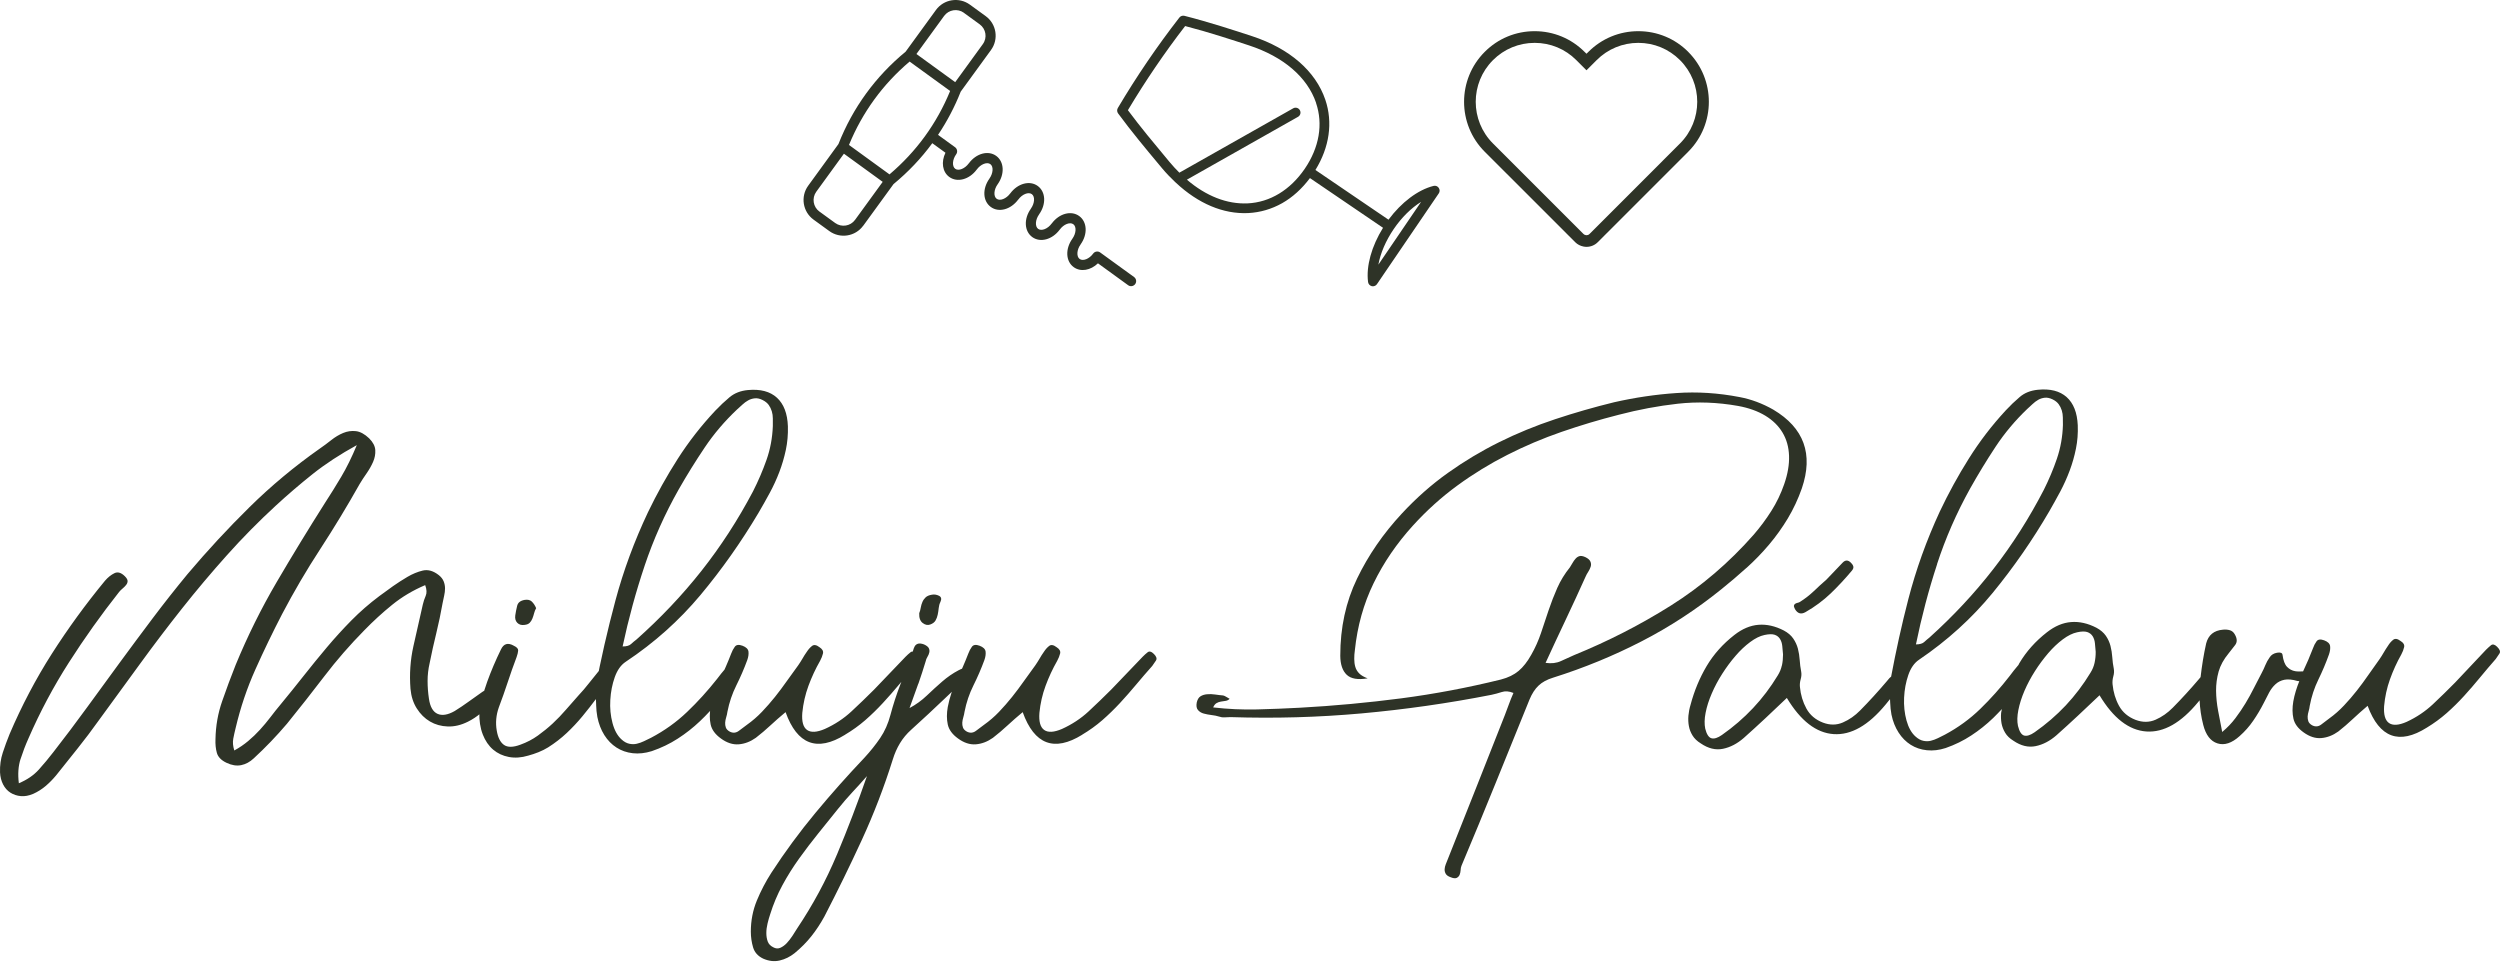
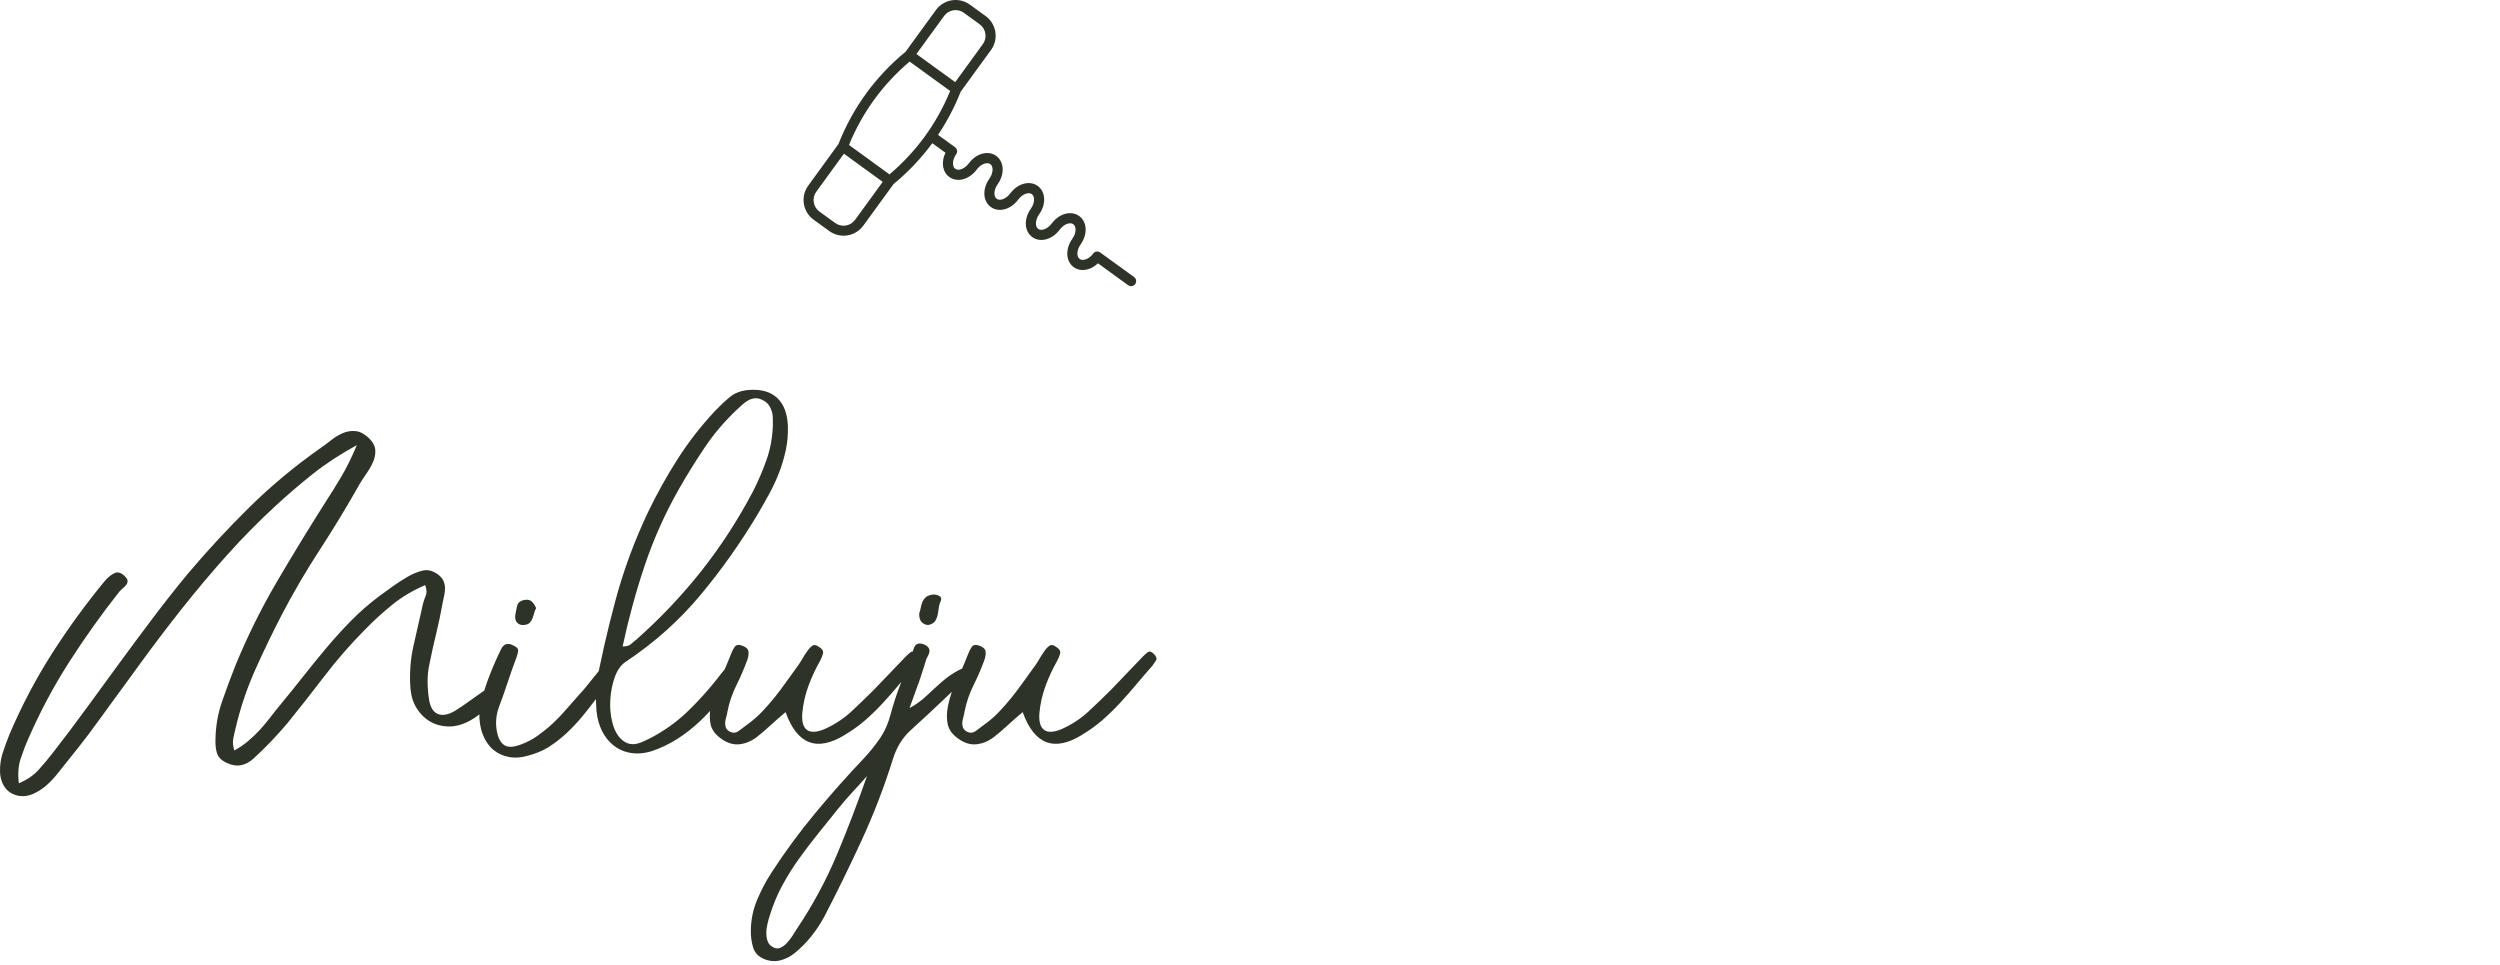
<svg xmlns="http://www.w3.org/2000/svg" width="254" height="98" viewBox="0 0 254 98" fill="none">
-   <path d="M171.527 5.271C170.173 3.914 168.371 3.168 166.453 3.168C164.536 3.168 162.737 3.914 161.38 5.271L161.187 5.46L160.993 5.271C159.636 3.914 157.838 3.168 155.92 3.168C154.002 3.168 152.2 3.914 150.847 5.271C148.051 8.069 148.051 12.617 150.847 15.415L160.046 24.612C160.27 24.836 160.564 24.987 160.885 25.049C160.982 25.068 161.086 25.08 161.191 25.08C161.624 25.08 162.03 24.91 162.331 24.608L171.523 15.415C174.319 12.621 174.319 8.069 171.523 5.271M161.492 23.774C161.392 23.874 161.276 23.897 161.195 23.897L161.121 23.89C161.021 23.874 160.939 23.832 160.881 23.77L151.686 14.576C149.35 12.246 149.35 8.443 151.686 6.109C152.819 4.977 154.323 4.355 155.924 4.355C157.525 4.355 159.025 4.977 160.154 6.109L161.187 7.141L162.219 6.109C163.352 4.977 164.856 4.355 166.453 4.355C168.05 4.355 169.559 4.977 170.688 6.109C173.023 8.443 173.023 12.246 170.688 14.576L161.492 23.774Z" fill="#2E3327" />
-   <path d="M146.18 19.646L139.9 28.867C139.853 28.933 139.799 28.987 139.733 29.021C139.629 29.079 139.498 29.103 139.374 29.076C139.173 29.025 139.022 28.859 138.995 28.654C138.786 27.035 139.358 25.006 140.515 23.144L133.09 18.093C132.278 19.175 131.327 20.044 130.267 20.643C129.204 21.242 128.04 21.586 126.814 21.648C124.281 21.768 121.733 20.678 119.479 18.572C119.44 18.549 119.413 18.514 119.382 18.483C118.934 18.058 118.493 17.606 118.071 17.1L117.623 16.563C116.486 15.202 114.931 13.336 113.597 11.52C113.481 11.361 113.47 11.145 113.57 10.975C114.514 9.382 115.523 7.794 116.567 6.26C117.603 4.737 118.698 3.234 119.823 1.785C119.943 1.63 120.144 1.561 120.337 1.607C122.855 2.245 125.581 3.141 127.213 3.675C131.021 4.927 133.662 7.222 134.652 10.132C135.437 12.443 135.07 14.959 133.647 17.27L141.071 22.321C142.378 20.562 144.057 19.287 145.646 18.889C145.847 18.835 146.056 18.912 146.176 19.086C146.296 19.256 146.296 19.48 146.18 19.65M133.713 10.449C132.823 7.841 130.407 5.765 126.903 4.614C125.356 4.107 122.808 3.265 120.411 2.647C119.367 3.995 118.354 5.398 117.391 6.813C116.42 8.239 115.481 9.711 114.595 11.195C115.863 12.903 117.313 14.642 118.385 15.925L118.833 16.466C119.154 16.852 119.487 17.208 119.823 17.544L131.389 11.005C131.629 10.87 131.93 10.955 132.065 11.195C132.201 11.434 132.116 11.736 131.876 11.871L120.589 18.255C122.53 19.917 124.664 20.759 126.76 20.663C129.03 20.555 131.091 19.302 132.564 17.146C134.034 14.99 134.444 12.613 133.709 10.461M141.597 23.279C140.793 24.465 140.252 25.729 140.043 26.888L144.385 20.508C143.384 21.13 142.402 22.093 141.597 23.279Z" fill="#2E3327" />
  <path d="M87.702 22.939L90.78 18.707C92.281 17.467 93.599 16.08 94.721 14.549L96.059 15.519C95.606 16.451 95.742 17.467 96.449 17.981C97.265 18.572 98.483 18.24 99.233 17.231C99.233 17.227 99.241 17.223 99.241 17.223C99.632 16.686 100.273 16.427 100.618 16.675C100.958 16.922 100.911 17.61 100.521 18.151C100.521 18.155 100.517 18.163 100.513 18.166C99.79 19.19 99.852 20.439 100.668 21.03C101.484 21.625 102.698 21.289 103.448 20.28C103.448 20.28 103.456 20.276 103.46 20.273C103.85 19.735 104.492 19.476 104.832 19.724C105.173 19.971 105.126 20.659 104.736 21.2C104.736 21.2 104.736 21.208 104.732 21.212C104.001 22.236 104.063 23.495 104.879 24.087C105.695 24.678 106.909 24.346 107.663 23.337C107.663 23.337 107.671 23.333 107.671 23.329C108.061 22.788 108.707 22.533 109.047 22.78C109.388 23.024 109.341 23.716 108.951 24.257L108.947 24.264C108.216 25.292 108.274 26.552 109.09 27.143C109.798 27.657 110.807 27.472 111.553 26.753L114.62 28.979C114.848 29.145 115.169 29.091 115.335 28.863C115.501 28.635 115.451 28.314 115.223 28.148L111.781 25.652C111.553 25.486 111.232 25.536 111.066 25.764C110.675 26.305 110.033 26.56 109.693 26.313C109.353 26.065 109.395 25.377 109.79 24.836C109.79 24.832 109.79 24.829 109.794 24.825C110.525 23.801 110.463 22.541 109.647 21.95C108.831 21.358 107.613 21.691 106.863 22.699C106.863 22.699 106.855 22.703 106.851 22.707C106.46 23.248 105.819 23.503 105.478 23.256C105.138 23.009 105.184 22.317 105.575 21.78C105.575 21.78 105.575 21.772 105.579 21.768C106.31 20.744 106.248 19.484 105.432 18.893C104.616 18.302 103.402 18.634 102.648 19.643C102.648 19.643 102.644 19.646 102.64 19.65C102.246 20.191 101.604 20.446 101.263 20.199C100.923 19.952 100.969 19.264 101.36 18.723C101.364 18.719 101.364 18.711 101.372 18.707C102.091 17.683 102.029 16.435 101.217 15.84C100.401 15.249 99.187 15.581 98.437 16.59C98.437 16.593 98.429 16.593 98.425 16.601C98.034 17.138 97.393 17.397 97.052 17.15C96.712 16.903 96.755 16.215 97.149 15.674C97.315 15.446 97.261 15.125 97.037 14.959L95.305 13.703C96.217 12.339 96.99 10.874 97.609 9.309L100.687 5.078C101.488 3.976 101.244 2.434 100.142 1.634L98.541 0.471C97.439 -0.329 95.892 -0.085 95.092 1.016L92.014 5.248C88.944 7.779 86.647 10.936 85.185 14.638L82.111 18.87C81.31 19.971 81.558 21.517 82.656 22.313L84.257 23.476C85.355 24.276 86.902 24.033 87.702 22.931M97.934 1.306L99.535 2.469C100.181 2.937 100.324 3.841 99.856 4.482L97.049 8.347L93.108 5.487L95.919 1.623C96.387 0.977 97.292 0.834 97.938 1.302M92.412 6.252L96.534 9.243C95.173 12.555 93.104 15.399 90.374 17.718L86.256 14.727C87.617 11.415 89.686 8.571 92.416 6.256M83.255 21.497C82.61 21.03 82.467 20.126 82.934 19.48L85.742 15.616L89.682 18.476L86.875 22.336C86.407 22.982 85.502 23.124 84.856 22.657L83.255 21.494V21.497Z" fill="#2E3327" />
-   <path d="M177.451 57.694C178.271 56.952 179.037 56.164 179.74 55.329C180.444 54.498 181.078 53.606 181.647 52.663C182.211 51.716 182.687 50.703 183.066 49.621C184.253 46.143 183.29 43.477 180.17 41.622C179.064 40.992 177.919 40.563 176.747 40.343C174.586 39.925 172.447 39.786 170.332 39.933C168.221 40.076 166.11 40.389 163.998 40.868C161.957 41.367 159.957 41.943 158.001 42.592C156.044 43.241 154.153 44.014 152.336 44.914C150.518 45.815 148.775 46.858 147.108 48.045C145.441 49.231 143.879 50.611 142.421 52.184C140.53 54.22 139.018 56.419 137.878 58.784C136.737 61.149 136.169 63.765 136.172 66.633C136.18 67.506 136.397 68.147 136.826 68.557C137.255 68.967 137.963 69.087 138.953 68.92C138.581 68.785 138.299 68.623 138.102 68.426C137.905 68.233 137.773 68.008 137.7 67.757C137.626 67.506 137.592 67.236 137.592 66.95C137.592 66.664 137.607 66.37 137.653 66.069C137.909 63.611 138.543 61.338 139.56 59.252C140.573 57.165 141.903 55.221 143.543 53.412C144.95 51.863 146.462 50.502 148.071 49.328C149.679 48.153 151.369 47.117 153.144 46.217C154.915 45.316 156.752 44.536 158.654 43.879C160.557 43.222 162.494 42.642 164.466 42.14C166.462 41.618 168.457 41.243 170.452 41.019C172.447 40.795 174.497 40.872 176.589 41.243C177.672 41.44 178.592 41.773 179.354 42.233C180.115 42.696 180.703 43.272 181.109 43.956C181.519 44.644 181.736 45.425 181.767 46.31C181.798 47.195 181.635 48.153 181.276 49.189C180.939 50.159 180.506 51.063 179.972 51.905C179.439 52.748 178.843 53.551 178.182 54.317C175.68 57.161 172.873 59.561 169.768 61.52C166.659 63.475 163.376 65.156 159.919 66.563C159.486 66.752 159.045 66.95 158.596 67.162C158.152 67.371 157.626 67.433 157.03 67.348C157.73 65.825 158.415 64.353 159.095 62.923C159.772 61.493 160.437 60.051 161.09 58.599C161.16 58.436 161.249 58.27 161.361 58.1C161.473 57.922 161.558 57.752 161.613 57.578C161.667 57.404 161.663 57.234 161.589 57.064C161.52 56.89 161.346 56.736 161.071 56.604C160.816 56.489 160.615 56.458 160.468 56.504C160.317 56.55 160.186 56.639 160.074 56.767C159.961 56.894 159.857 57.037 159.768 57.2C159.679 57.362 159.586 57.509 159.497 57.648C158.975 58.297 158.55 58.989 158.221 59.727C157.896 60.465 157.603 61.219 157.343 61.988C157.084 62.761 156.829 63.529 156.57 64.302C156.311 65.071 155.982 65.817 155.572 66.532C155.186 67.224 154.76 67.769 154.293 68.163C153.825 68.557 153.225 68.851 152.491 69.04C149.123 69.871 145.743 70.509 142.359 70.953C138.972 71.394 135.55 71.714 132.081 71.904C130.631 71.981 129.177 72.043 127.704 72.078C126.235 72.112 124.75 72.047 123.257 71.873C123.346 71.664 123.462 71.521 123.597 71.44C123.733 71.359 123.884 71.305 124.042 71.282C124.201 71.258 124.363 71.231 124.522 71.208C124.684 71.185 124.819 71.115 124.931 70.999C124.769 70.907 124.641 70.837 124.549 70.779C124.46 70.721 124.367 70.683 124.274 70.659C124.023 70.64 123.752 70.605 123.462 70.563C123.176 70.52 122.897 70.509 122.635 70.536C122.372 70.559 122.147 70.632 121.966 70.748C121.784 70.864 121.66 71.073 121.59 71.371C121.525 71.714 121.567 71.973 121.718 72.143C121.869 72.317 122.066 72.437 122.306 72.499C122.549 72.565 122.812 72.615 123.099 72.65C123.385 72.684 123.632 72.731 123.841 72.8C124.027 72.866 124.22 72.897 124.429 72.882C124.638 72.87 124.831 72.862 125.017 72.858C129.494 73.005 133.937 72.878 138.33 72.483C142.727 72.085 147.127 71.459 151.528 70.594C151.872 70.52 152.22 70.427 152.576 70.312C152.931 70.192 153.326 70.223 153.767 70.404C153.585 70.818 153.426 71.212 153.295 71.579C153.16 71.946 153.024 72.306 152.893 72.653C151.926 75.119 150.959 77.565 149.993 79.996C149.026 82.427 148.059 84.861 147.092 87.303C147.023 87.466 146.957 87.632 146.891 87.806C146.822 87.976 146.787 88.142 146.775 88.304C146.764 88.467 146.799 88.618 146.884 88.772C146.965 88.919 147.131 89.039 147.386 89.127C147.665 89.24 147.87 89.263 148.009 89.189C148.144 89.12 148.241 89.016 148.299 88.876C148.353 88.737 148.388 88.583 148.399 88.409C148.407 88.239 148.434 88.092 148.481 87.976C149.672 85.143 150.839 82.326 151.972 79.524C153.109 76.723 154.25 73.906 155.398 71.073C155.646 70.478 155.951 69.999 156.319 69.655C156.682 69.307 157.177 69.04 157.792 68.851C160.932 67.862 163.933 66.629 166.79 65.156C169.652 63.684 172.359 61.914 174.911 59.851C175.777 59.155 176.62 58.436 177.443 57.694" fill="#2E3327" />
-   <path d="M212.81 67.34C212.733 67.695 212.593 68.035 212.388 68.356C211.662 69.558 210.826 70.659 209.883 71.668C208.939 72.672 207.884 73.581 206.72 74.396C206.287 74.697 205.931 74.809 205.652 74.732C205.378 74.651 205.169 74.33 205.026 73.754C204.929 73.299 204.941 72.757 205.065 72.139C205.188 71.521 205.393 70.868 205.683 70.192C205.977 69.511 206.333 68.843 206.751 68.186C207.168 67.529 207.621 66.922 208.096 66.366C208.572 65.809 209.071 65.342 209.581 64.959C210.095 64.576 210.579 64.337 211.039 64.24C211.472 64.144 211.812 64.136 212.056 64.213C212.296 64.294 212.481 64.433 212.613 64.638C212.74 64.843 212.818 65.083 212.845 65.357C212.868 65.632 212.895 65.917 212.922 66.215C212.926 66.605 212.887 66.98 212.81 67.336M181.036 67.614C180.959 67.969 180.819 68.309 180.614 68.634C179.887 69.832 179.056 70.937 178.109 71.942C177.161 72.951 176.11 73.859 174.946 74.674C174.513 74.976 174.157 75.088 173.882 75.007C173.608 74.929 173.395 74.605 173.252 74.033C173.159 73.577 173.167 73.036 173.291 72.413C173.411 71.791 173.619 71.142 173.913 70.462C174.203 69.782 174.559 69.113 174.98 68.456C175.398 67.799 175.847 67.193 176.326 66.64C176.802 66.084 177.301 65.616 177.815 65.233C178.329 64.851 178.813 64.611 179.273 64.515C179.706 64.422 180.05 64.41 180.29 64.488C180.533 64.565 180.715 64.708 180.846 64.913C180.974 65.118 181.051 65.357 181.078 65.632C181.102 65.906 181.129 66.192 181.156 66.489C181.156 66.88 181.121 67.251 181.044 67.61M196.801 57.323C197.66 54.687 198.781 52.125 200.165 49.633C200.981 48.18 201.84 46.769 202.748 45.393C203.653 44.022 204.724 42.742 205.954 41.564C206.136 41.401 206.318 41.235 206.503 41.057C206.685 40.884 206.878 40.741 207.083 40.621C207.288 40.505 207.512 40.435 207.756 40.408C207.996 40.385 208.255 40.439 208.533 40.571C208.812 40.706 209.017 40.872 209.16 41.065C209.299 41.258 209.407 41.471 209.477 41.699C209.546 41.931 209.585 42.167 209.585 42.418C209.585 42.673 209.589 42.924 209.593 43.179C209.558 44.369 209.353 45.509 208.986 46.591C208.618 47.673 208.17 48.732 207.652 49.768C206.159 52.651 204.458 55.329 202.536 57.798C200.618 60.272 198.448 62.598 196.032 64.773C195.85 64.916 195.672 65.067 195.502 65.226C195.332 65.388 195.049 65.469 194.659 65.473C195.231 62.671 195.95 59.947 196.813 57.315M253.721 65.724C253.466 65.473 253.257 65.419 253.083 65.558C252.913 65.697 252.747 65.848 252.585 66.01C252.062 66.563 251.537 67.123 251.015 67.676C250.493 68.228 249.967 68.785 249.445 69.341C248.691 70.103 247.937 70.848 247.171 71.563C246.405 72.278 245.524 72.873 244.514 73.341C243.714 73.693 243.115 73.731 242.724 73.461C242.333 73.186 242.167 72.618 242.225 71.741C242.31 70.802 242.507 69.89 242.821 69.017C243.134 68.143 243.517 67.301 243.973 66.493C244.108 66.242 244.205 65.995 244.259 65.751C244.313 65.508 244.193 65.299 243.888 65.118C243.59 64.889 243.339 64.851 243.146 65.005C242.952 65.156 242.778 65.357 242.62 65.612C242.461 65.844 242.318 66.068 242.194 66.284C242.067 66.505 241.927 66.729 241.769 66.961C241.382 67.494 241.003 68.027 240.628 68.572C240.253 69.117 239.863 69.647 239.453 70.168C239.043 70.69 238.61 71.192 238.153 71.675C237.697 72.162 237.198 72.603 236.649 72.997C236.398 73.183 236.127 73.387 235.845 73.608C235.559 73.828 235.257 73.859 234.932 73.7C234.723 73.588 234.592 73.449 234.53 73.291C234.472 73.129 234.449 72.962 234.457 72.792C234.468 72.622 234.499 72.441 234.557 72.259C234.611 72.077 234.65 71.892 234.669 71.71C234.847 70.767 235.137 69.879 235.543 69.052C235.949 68.221 236.309 67.37 236.622 66.497C236.734 66.172 236.773 65.886 236.738 65.635C236.699 65.384 236.498 65.191 236.131 65.056C235.764 64.92 235.505 64.955 235.358 65.164C235.207 65.373 235.091 65.6 235.002 65.856C234.7 66.656 234.356 67.44 233.993 68.213C233.714 68.225 233.436 68.236 233.196 68.194C232.875 68.139 232.597 67.993 232.365 67.753C232.133 67.513 231.982 67.108 231.905 66.536C231.881 66.331 231.696 66.257 231.352 66.316C231.007 66.377 230.756 66.536 230.598 66.787C230.416 67.042 230.269 67.309 230.157 67.583C230.045 67.861 229.921 68.124 229.785 68.379C229.515 68.885 229.248 69.395 228.989 69.917C228.73 70.435 228.448 70.949 228.142 71.455C227.837 71.961 227.496 72.464 227.121 72.962C226.746 73.461 226.298 73.932 225.776 74.369C225.629 73.635 225.493 72.92 225.362 72.224C225.23 71.525 225.161 70.841 225.153 70.18C225.149 69.515 225.234 68.866 225.412 68.232C225.59 67.602 225.93 66.984 226.429 66.381C226.657 66.103 226.878 65.821 227.094 65.531C227.311 65.241 227.303 64.893 227.071 64.48C226.951 64.252 226.785 64.105 226.568 64.035C226.348 63.97 226.112 63.947 225.861 63.974C224.94 64.051 224.372 64.515 224.148 65.365C223.889 66.513 223.711 67.656 223.579 68.796C223.525 68.858 223.467 68.924 223.421 68.986C222.558 70.002 221.669 70.976 220.756 71.9C220.234 72.433 219.65 72.839 219.012 73.121C218.371 73.403 217.694 73.407 216.978 73.14C216.221 72.846 215.656 72.371 215.292 71.71C214.929 71.049 214.712 70.315 214.635 69.515C214.612 69.264 214.635 68.997 214.712 68.723C214.794 68.445 214.805 68.182 214.759 67.931C214.685 67.564 214.635 67.181 214.608 66.779C214.581 66.377 214.519 65.995 214.426 65.624C214.33 65.26 214.175 64.916 213.955 64.596C213.73 64.275 213.413 64.004 212.999 63.78C212.122 63.328 211.263 63.135 210.428 63.201C209.589 63.266 208.773 63.61 207.973 64.236C206.809 65.141 205.869 66.192 205.157 67.394C205.123 67.452 205.099 67.521 205.065 67.579C205.057 67.587 205.049 67.591 205.041 67.598C204.883 67.784 204.732 67.966 204.597 68.136C204.458 68.309 204.322 68.491 204.187 68.673C203.255 69.875 202.261 70.991 201.202 72.019C200.142 73.051 198.936 73.928 197.59 74.647C197.358 74.763 197.126 74.883 196.886 74.999C196.646 75.115 196.407 75.204 196.167 75.262C195.927 75.32 195.672 75.323 195.409 75.266C195.142 75.211 194.883 75.068 194.628 74.84C194.214 74.481 193.901 73.928 193.7 73.198C193.499 72.468 193.418 71.691 193.456 70.879C193.495 70.064 193.638 69.299 193.882 68.588C194.129 67.873 194.489 67.355 194.972 67.03C197.826 65.098 200.316 62.841 202.443 60.252C204.566 57.663 206.492 54.892 208.212 51.94C208.595 51.271 208.97 50.599 209.334 49.919C209.693 49.239 210.01 48.535 210.281 47.809C210.552 47.082 210.764 46.344 210.915 45.587C211.07 44.829 211.132 44.037 211.101 43.21C211.043 41.923 210.668 40.972 209.972 40.346C209.276 39.724 208.297 39.473 207.037 39.601C206.302 39.674 205.687 39.921 205.2 40.339C204.709 40.756 204.237 41.208 203.785 41.695C202.373 43.222 201.124 44.852 200.038 46.584C198.947 48.315 197.965 50.112 197.083 51.974C195.73 54.9 194.667 57.864 193.889 60.867C193.201 63.518 192.629 66.142 192.138 68.75C192.08 68.8 192.018 68.839 191.96 68.905C191.844 69.032 191.743 69.152 191.654 69.268C190.788 70.284 189.903 71.258 188.99 72.182C188.468 72.715 187.884 73.121 187.246 73.399C186.604 73.681 185.928 73.689 185.212 73.418C184.454 73.125 183.89 72.649 183.53 71.989C183.167 71.324 182.946 70.593 182.873 69.793C182.846 69.542 182.873 69.276 182.954 68.997C183.031 68.723 183.047 68.46 182.996 68.209C182.923 67.842 182.877 67.459 182.85 67.054C182.822 66.656 182.761 66.269 182.668 65.906C182.571 65.539 182.413 65.195 182.192 64.874C181.972 64.553 181.655 64.283 181.237 64.059C180.359 63.606 179.501 63.413 178.666 63.479C177.826 63.545 177.011 63.889 176.21 64.515C175.046 65.423 174.107 66.474 173.395 67.672C172.684 68.874 172.138 70.184 171.759 71.61C171.647 71.977 171.578 72.344 171.543 72.711C171.512 73.078 171.527 73.43 171.589 73.762C171.647 74.098 171.771 74.415 171.96 74.725C172.146 75.03 172.424 75.3 172.796 75.528C173.557 76.05 174.311 76.232 175.058 76.077C175.804 75.922 176.504 75.555 177.169 74.976C177.896 74.326 178.627 73.662 179.358 72.978C180.089 72.294 180.816 71.606 181.543 70.91C182.942 73.237 184.528 74.466 186.299 74.585C188.066 74.705 189.829 73.704 191.581 71.579C191.739 71.397 191.883 71.212 192.026 71.03C192.033 71.142 192.041 71.266 192.041 71.37C192.057 71.807 192.099 72.216 192.173 72.607C192.316 73.295 192.555 73.901 192.896 74.427C193.232 74.953 193.646 75.366 194.129 75.671C194.613 75.977 195.162 76.162 195.769 76.224C196.38 76.29 197.014 76.216 197.679 76C198.619 75.671 199.489 75.246 200.285 74.721C201.082 74.199 201.824 73.608 202.509 72.947C202.81 72.653 203.104 72.348 203.394 72.039C203.371 72.174 203.328 72.309 203.313 72.441C203.282 72.808 203.297 73.159 203.355 73.492C203.417 73.824 203.541 74.145 203.727 74.454C203.912 74.763 204.191 75.03 204.562 75.258C205.324 75.779 206.078 75.961 206.824 75.806C207.57 75.652 208.27 75.285 208.935 74.705C209.662 74.056 210.393 73.391 211.124 72.707C211.855 72.023 212.582 71.335 213.313 70.64C214.712 72.97 216.298 74.195 218.069 74.319C219.836 74.439 221.599 73.442 223.347 71.312C223.394 71.258 223.432 71.204 223.479 71.15C223.517 71.977 223.633 72.812 223.85 73.65C224.113 74.678 224.592 75.308 225.296 75.528C226 75.752 226.75 75.505 227.547 74.786C228.069 74.323 228.533 73.805 228.927 73.225C229.325 72.649 229.681 72.046 229.998 71.424C230.18 71.057 230.358 70.706 230.54 70.369C230.717 70.037 230.934 69.751 231.189 69.519C231.441 69.287 231.742 69.136 232.098 69.063C232.454 68.993 232.894 69.032 233.428 69.191C233.482 69.206 233.552 69.198 233.61 69.202C233.347 69.863 233.126 70.543 232.999 71.262C232.891 71.907 232.894 72.491 233.014 73.016C233.134 73.546 233.482 74.01 234.058 74.419C234.658 74.848 235.257 75.041 235.856 74.987C236.452 74.933 237.024 74.713 237.573 74.319C238.076 73.924 238.559 73.507 239.027 73.067C239.495 72.63 240.002 72.174 240.551 71.71C241.75 74.96 243.756 75.698 246.564 73.928C247.295 73.484 247.967 72.993 248.586 72.448C249.201 71.903 249.789 71.324 250.346 70.713C250.902 70.099 251.444 69.477 251.966 68.839C252.488 68.205 253.025 67.575 253.571 66.949C253.706 66.768 253.83 66.582 253.946 66.397C254.062 66.211 253.988 65.995 253.733 65.743" fill="#2E3327" />
-   <path d="M182.639 61.245C182.542 61.265 182.457 61.3 182.388 61.346C182.318 61.392 182.275 61.454 182.264 61.535C182.252 61.612 182.287 61.728 182.368 61.883C182.635 62.343 182.995 62.447 183.443 62.188C184.391 61.647 185.238 61.017 185.995 60.295C186.746 59.572 187.473 58.791 188.165 57.961C188.292 57.802 188.331 57.659 188.292 57.532C188.25 57.4 188.165 57.273 188.029 57.149C187.751 56.882 187.48 56.886 187.213 57.164L185.562 58.892C185.118 59.278 184.688 59.669 184.271 60.071C183.853 60.469 183.389 60.828 182.875 61.153C182.813 61.195 182.732 61.226 182.635 61.245" fill="#2E3327" />
  <path d="M109.941 74.649C110.683 74.208 111.366 73.718 111.992 73.173C112.617 72.628 113.212 72.048 113.784 71.434C114.351 70.82 114.9 70.194 115.433 69.556C115.966 68.918 116.51 68.285 117.066 67.663C117.205 67.477 117.333 67.292 117.449 67.106C117.564 66.921 117.495 66.701 117.24 66.446C116.985 66.191 116.773 66.133 116.599 66.272C116.425 66.411 116.255 66.561 116.097 66.724C115.564 67.28 115.031 67.837 114.498 68.393C113.965 68.949 113.432 69.506 112.899 70.062C112.135 70.827 111.362 71.569 110.59 72.288C109.814 73.007 108.914 73.598 107.898 74.061C107.087 74.409 106.485 74.444 106.091 74.166C105.697 73.888 105.535 73.308 105.604 72.427C105.697 71.476 105.905 70.561 106.23 69.68C106.554 68.799 106.948 67.953 107.411 67.141C107.551 66.886 107.647 66.635 107.709 66.395C107.767 66.152 107.643 65.939 107.342 65.75C107.041 65.518 106.79 65.476 106.597 65.626C106.4 65.777 106.218 65.982 106.056 66.233C105.894 66.465 105.747 66.689 105.623 66.913C105.496 67.133 105.349 67.361 105.191 67.593C104.797 68.126 104.407 68.667 104.025 69.208C103.642 69.753 103.244 70.286 102.827 70.808C102.41 71.33 101.97 71.832 101.507 72.319C101.043 72.806 100.533 73.246 99.977 73.64C99.722 73.826 99.448 74.031 99.162 74.251C98.873 74.471 98.564 74.498 98.239 74.336C98.031 74.22 97.896 74.081 97.838 73.918C97.78 73.756 97.757 73.586 97.768 73.416C97.78 73.242 97.815 73.064 97.873 72.875C97.93 72.69 97.969 72.504 97.996 72.319C98.181 71.368 98.483 70.476 98.9 69.641C99.317 68.806 99.688 67.949 100.012 67.068C100.128 66.743 100.167 66.453 100.136 66.198C100.101 65.943 99.896 65.746 99.529 65.607C99.159 65.468 98.896 65.503 98.745 65.711C98.595 65.92 98.471 66.152 98.378 66.407C98.031 67.311 97.641 68.2 97.216 69.069C96.787 69.939 96.482 70.858 96.293 71.832C96.177 72.481 96.177 73.072 96.293 73.606C96.409 74.139 96.756 74.614 97.336 75.031C97.938 75.472 98.541 75.669 99.143 75.623C99.746 75.576 100.325 75.356 100.881 74.962C101.391 74.568 101.881 74.15 102.356 73.71C102.831 73.269 103.349 72.817 103.905 72.353C105.087 75.646 107.103 76.411 109.953 74.649M93.744 63.296C93.999 63.493 94.254 63.544 94.509 63.451C94.764 63.358 94.941 63.227 95.046 63.049C95.15 62.871 95.223 62.678 95.27 62.458C95.316 62.238 95.351 62.014 95.374 61.778C95.397 61.546 95.455 61.337 95.548 61.152C95.687 60.851 95.636 60.642 95.393 60.526C95.15 60.41 94.91 60.375 94.679 60.422C94.401 60.468 94.192 60.557 94.053 60.684C93.914 60.812 93.802 60.967 93.721 61.152C93.64 61.337 93.582 61.535 93.547 61.743C93.512 61.952 93.462 62.137 93.393 62.3C93.37 62.763 93.485 63.096 93.74 63.293M85.02 86.855C83.931 89.451 82.587 91.944 80.988 94.332C80.849 94.564 80.687 94.819 80.502 95.097C80.316 95.375 80.127 95.618 79.93 95.827C79.733 96.036 79.517 96.19 79.285 96.295C79.053 96.399 78.81 96.383 78.555 96.24C78.277 96.101 78.092 95.904 77.999 95.649C77.906 95.394 77.86 95.112 77.86 94.795C77.86 94.479 77.903 94.158 77.984 93.822C78.065 93.486 78.153 93.176 78.246 92.902C78.571 91.859 78.988 90.866 79.498 89.927C80.007 88.988 80.575 88.084 81.201 87.214C81.826 86.345 82.475 85.495 83.147 84.66C83.819 83.826 84.491 82.991 85.163 82.156C85.626 81.577 86.109 81.02 86.603 80.487C87.102 79.954 87.596 79.409 88.082 78.853C87.132 81.588 86.113 84.254 85.024 86.851M93.308 69.467C93.574 68.702 93.821 67.937 94.053 67.172C94.076 67.033 94.134 66.89 94.227 66.739C94.32 66.588 94.385 66.438 94.416 66.287C94.451 66.136 94.435 65.993 94.366 65.854C94.296 65.715 94.134 65.588 93.879 65.472C93.624 65.379 93.42 65.356 93.269 65.402C93.118 65.449 93.01 65.537 92.937 65.661C92.868 65.789 92.809 65.939 92.763 66.113C92.717 66.287 92.671 66.446 92.624 66.585C92.23 67.582 91.844 68.579 91.462 69.575C91.079 70.572 90.747 71.592 90.469 72.636C90.237 73.517 89.89 74.301 89.427 74.981C88.963 75.665 88.43 76.33 87.828 76.983C86.09 78.814 84.429 80.684 82.842 82.597C81.255 84.51 79.764 86.53 78.374 88.667C77.794 89.571 77.3 90.514 76.894 91.499C76.489 92.485 76.284 93.536 76.284 94.649C76.284 95.205 76.362 95.738 76.512 96.248C76.663 96.758 77.003 97.141 77.536 97.396C78.115 97.651 78.679 97.713 79.223 97.585C79.768 97.458 80.27 97.207 80.733 96.839C81.382 96.306 81.95 95.731 82.436 95.12C82.923 94.506 83.363 93.837 83.757 93.118C85.101 90.522 86.376 87.914 87.581 85.294C88.785 82.674 89.828 79.962 90.709 77.156C90.894 76.554 91.137 76.005 91.439 75.507C91.74 75.008 92.122 74.548 92.585 74.135C93.767 73.068 94.918 71.994 96.046 70.916C97.17 69.838 98.32 68.756 99.502 67.663C98.691 67.639 97.988 67.786 97.397 68.096C96.807 68.405 96.251 68.791 95.729 69.243C95.208 69.695 94.686 70.17 94.165 70.669C93.644 71.167 93.057 71.592 92.408 71.94C92.732 71.059 93.026 70.236 93.296 69.471M85.854 74.649C86.596 74.208 87.279 73.718 87.905 73.173C88.531 72.628 89.125 72.048 89.693 71.434C90.261 70.82 90.809 70.194 91.342 69.556C91.875 68.918 92.419 68.285 92.976 67.663C93.115 67.477 93.242 67.292 93.358 67.106C93.474 66.921 93.404 66.701 93.149 66.446C92.894 66.191 92.682 66.133 92.508 66.272C92.335 66.411 92.165 66.561 92.006 66.724C91.473 67.28 90.94 67.837 90.407 68.393C89.874 68.949 89.341 69.506 88.809 70.062C88.044 70.827 87.275 71.569 86.499 72.288C85.723 73.007 84.827 73.598 83.807 74.061C82.996 74.409 82.394 74.444 82 74.166C81.606 73.888 81.444 73.308 81.513 72.427C81.606 71.476 81.815 70.561 82.139 69.68C82.463 68.799 82.857 67.953 83.321 67.141C83.46 66.886 83.556 66.635 83.614 66.395C83.672 66.152 83.549 65.939 83.251 65.75C82.95 65.518 82.699 65.476 82.506 65.626C82.309 65.777 82.127 65.982 81.965 66.233C81.803 66.465 81.656 66.689 81.533 66.913C81.405 67.133 81.258 67.361 81.1 67.593C80.706 68.126 80.32 68.667 79.934 69.208C79.552 69.753 79.154 70.286 78.737 70.808C78.32 71.33 77.879 71.832 77.416 72.319C76.952 72.806 76.443 73.246 75.887 73.64C75.632 73.826 75.361 74.031 75.072 74.251C74.782 74.471 74.473 74.498 74.149 74.336C73.94 74.22 73.805 74.081 73.747 73.918C73.689 73.756 73.666 73.586 73.677 73.416C73.689 73.242 73.724 73.064 73.782 72.875C73.84 72.69 73.882 72.504 73.905 72.319C74.091 71.368 74.392 70.476 74.809 69.641C75.226 68.806 75.597 67.949 75.921 67.068C76.037 66.743 76.076 66.453 76.045 66.198C76.01 65.943 75.805 65.746 75.439 65.607C75.068 65.468 74.805 65.503 74.655 65.711C74.504 65.92 74.38 66.152 74.288 66.407C73.94 67.311 73.554 68.2 73.125 69.069C72.697 69.939 72.391 70.858 72.202 71.832C72.086 72.481 72.086 73.072 72.202 73.606C72.318 74.139 72.666 74.614 73.245 75.031C73.847 75.472 74.45 75.669 75.052 75.623C75.655 75.576 76.234 75.356 76.79 74.962C77.3 74.568 77.794 74.15 78.266 73.71C78.74 73.269 79.258 72.817 79.814 72.353C80.996 75.646 83.012 76.411 85.862 74.649M65.502 57.454C66.394 54.8 67.545 52.218 68.962 49.715C69.796 48.254 70.677 46.836 71.604 45.457C72.531 44.077 73.62 42.798 74.871 41.616C75.056 41.453 75.242 41.283 75.427 41.11C75.612 40.936 75.809 40.793 76.018 40.677C76.226 40.561 76.45 40.491 76.698 40.468C76.941 40.445 77.204 40.503 77.478 40.642C77.756 40.781 77.964 40.951 78.103 41.144C78.242 41.342 78.347 41.558 78.416 41.79C78.486 42.022 78.52 42.265 78.52 42.52V43.285C78.474 44.491 78.262 45.638 77.876 46.728C77.493 47.817 77.034 48.884 76.504 49.927C74.975 52.825 73.23 55.514 71.272 57.995C69.314 60.476 67.105 62.806 64.652 64.985C64.467 65.124 64.285 65.275 64.112 65.437C63.938 65.599 63.656 65.68 63.258 65.68C63.861 62.852 64.61 60.112 65.502 57.458M60.566 71.588C60.578 72.029 60.617 72.446 60.69 72.84C60.829 73.536 61.065 74.15 61.4 74.683C61.736 75.217 62.15 75.638 62.636 75.951C63.123 76.264 63.671 76.457 64.285 76.527C64.899 76.596 65.54 76.527 66.216 76.318C67.166 75.993 68.047 75.572 68.858 75.047C69.669 74.525 70.422 73.934 71.117 73.273C71.812 72.612 72.465 71.905 73.079 71.152C73.693 70.398 74.28 69.618 74.836 68.803C75.091 68.478 75.079 68.188 74.801 67.933C74.407 67.585 74.048 67.574 73.724 67.898C73.562 68.084 73.411 68.266 73.272 68.439C73.133 68.613 72.994 68.791 72.855 68.977C71.905 70.182 70.889 71.303 69.812 72.33C68.734 73.362 67.51 74.239 66.143 74.958C65.911 75.074 65.676 75.19 65.428 75.306C65.185 75.421 64.942 75.51 64.698 75.564C64.455 75.623 64.2 75.623 63.934 75.564C63.667 75.507 63.405 75.364 63.154 75.132C62.737 74.761 62.428 74.204 62.231 73.463C62.034 72.721 61.957 71.94 62.007 71.117C62.053 70.294 62.204 69.525 62.459 68.803C62.714 68.084 63.084 67.562 63.571 67.238C66.467 65.313 68.997 63.053 71.167 60.456C73.334 57.86 75.296 55.078 77.061 52.11C77.454 51.438 77.837 50.762 78.208 50.074C78.578 49.39 78.903 48.683 79.181 47.953C79.459 47.222 79.679 46.473 79.841 45.712C80.003 44.947 80.073 44.147 80.05 43.312C80.003 42.014 79.633 41.048 78.938 40.41C78.242 39.773 77.257 39.51 75.983 39.63C75.242 39.699 74.624 39.943 74.122 40.36C73.624 40.777 73.145 41.229 72.681 41.716C71.245 43.246 69.97 44.881 68.858 46.62C67.746 48.358 66.738 50.167 65.834 52.045C64.444 54.989 63.343 57.972 62.532 60.997C61.721 64.023 61.037 67.017 60.481 69.985C60.528 70.611 60.555 71.144 60.57 71.585M54.036 61.121C53.862 60.959 53.623 60.901 53.321 60.947C52.881 61.017 52.618 61.221 52.541 61.558C52.46 61.894 52.394 62.215 52.352 62.516C52.306 62.84 52.375 63.096 52.56 63.281C52.746 63.467 52.989 63.536 53.29 63.49C53.522 63.467 53.696 63.397 53.812 63.281C53.928 63.165 54.02 63.022 54.09 62.848C54.159 62.674 54.217 62.497 54.264 62.311C54.31 62.126 54.38 61.952 54.472 61.789C54.356 61.511 54.209 61.291 54.04 61.129M49.046 74.614C49.301 75.263 49.653 75.781 50.104 76.163C50.556 76.546 51.089 76.793 51.703 76.909C52.317 77.025 52.974 76.979 53.669 76.77C54.016 76.677 54.364 76.561 54.712 76.422C55.059 76.283 55.384 76.121 55.685 75.935C56.38 75.495 57.009 75.008 57.577 74.475C58.145 73.942 58.678 73.374 59.176 72.771C59.674 72.168 60.153 71.554 60.62 70.928C61.084 70.302 61.559 69.676 62.045 69.05C62.161 68.888 62.258 68.718 62.343 68.548C62.424 68.374 62.335 68.196 62.08 68.01C61.593 67.709 61.176 67.767 60.829 68.184C60.481 68.602 60.145 69.019 59.821 69.436C59.496 69.854 59.149 70.259 58.778 70.653C58.338 71.14 57.909 71.627 57.492 72.114C57.075 72.601 56.627 73.064 56.156 73.505C55.681 73.945 55.175 74.355 54.642 74.738C54.109 75.12 53.518 75.429 52.869 75.661C52.128 75.939 51.572 75.943 51.201 75.68C50.83 75.414 50.587 74.931 50.471 74.235C50.332 73.447 50.402 72.659 50.68 71.871C51.004 71.013 51.305 70.163 51.583 69.317C51.861 68.47 52.163 67.616 52.487 66.758C52.58 66.504 52.63 66.283 52.645 66.098C52.657 65.912 52.51 65.75 52.213 65.611C51.611 65.263 51.17 65.391 50.892 65.993C50.359 67.083 49.896 68.173 49.502 69.262C49.108 70.352 48.842 71.384 48.702 72.357C48.679 73.215 48.795 73.969 49.05 74.618M2.089 77.118C2.321 76.399 2.587 75.704 2.888 75.031C4.07 72.319 5.441 69.742 7.009 67.296C8.573 64.85 10.268 62.466 12.099 60.147C12.192 60.031 12.308 59.916 12.447 59.8C12.586 59.684 12.709 59.564 12.81 59.436C12.914 59.309 12.964 59.174 12.964 59.035C12.964 58.895 12.871 58.733 12.686 58.548C12.315 58.177 11.96 58.072 11.628 58.235C11.292 58.397 10.971 58.652 10.67 59C8.701 61.388 6.901 63.864 5.267 66.422C3.634 68.984 2.205 71.704 0.977 74.575C0.722 75.201 0.49 75.835 0.282 76.469C0.073 77.102 -0.02 77.775 0.003 78.47C0.027 78.934 0.131 79.343 0.316 79.703C0.502 80.062 0.749 80.34 1.062 80.537C1.374 80.734 1.726 80.85 2.12 80.885C2.514 80.92 2.931 80.843 3.371 80.657C3.835 80.448 4.255 80.182 4.638 79.857C5.02 79.533 5.372 79.173 5.7 78.779C6.441 77.852 7.175 76.928 7.905 76.017C8.635 75.105 9.349 74.154 10.044 73.18C11.435 71.279 12.825 69.374 14.215 67.462C15.606 65.549 17.031 63.671 18.491 61.828C19.95 59.985 21.468 58.184 23.044 56.422C24.619 54.66 26.276 52.98 28.014 51.38C29.219 50.267 30.47 49.197 31.768 48.161C33.066 47.13 34.56 46.152 36.252 45.225C35.742 46.453 35.213 47.528 34.668 48.443C34.124 49.359 33.571 50.248 33.015 51.102C31.324 53.768 29.69 56.446 28.114 59.135C26.539 61.824 25.148 64.629 23.944 67.551C23.457 68.779 22.997 70.008 22.573 71.237C22.144 72.466 21.916 73.752 21.893 75.097C21.87 75.607 21.916 76.071 22.032 76.488C22.148 76.905 22.472 77.242 23.005 77.496C23.538 77.751 24.036 77.833 24.5 77.74C24.963 77.647 25.392 77.415 25.786 77.044C26.388 76.488 26.968 75.92 27.524 75.34C28.08 74.761 28.624 74.158 29.157 73.532C30.455 71.932 31.721 70.321 32.961 68.698C34.201 67.075 35.553 65.522 37.012 64.038C37.916 63.111 38.858 62.245 39.847 61.446C40.832 60.646 41.948 59.981 43.199 59.448C43.361 59.888 43.377 60.252 43.249 60.541C43.122 60.831 43.025 61.129 42.956 61.43C42.632 62.844 42.315 64.251 42.002 65.653C41.689 67.056 41.589 68.501 41.705 69.981C41.774 70.746 41.986 71.415 42.349 71.983C42.709 72.551 43.153 72.991 43.686 73.304C44.219 73.617 44.821 73.787 45.493 73.81C46.165 73.833 46.849 73.671 47.544 73.323C48.007 73.092 48.428 72.813 48.811 72.489C49.193 72.164 49.579 71.84 49.977 71.515C50.046 71.445 50.131 71.38 50.236 71.326C50.34 71.268 50.429 71.198 50.498 71.117C50.568 71.036 50.606 70.939 50.618 70.82C50.63 70.704 50.579 70.576 50.464 70.437C50.046 69.95 49.56 69.904 49.004 70.298C48.54 70.623 48.077 70.955 47.613 71.287C47.15 71.623 46.675 71.944 46.188 72.245C45.493 72.639 44.914 72.732 44.45 72.524C43.987 72.315 43.697 71.805 43.581 70.993C43.489 70.391 43.443 69.788 43.443 69.185C43.443 68.582 43.512 67.98 43.651 67.377C43.86 66.334 44.084 65.313 44.331 64.317C44.574 63.32 44.786 62.3 44.972 61.256C45.018 61.024 45.072 60.781 45.126 60.526C45.184 60.271 45.215 60.02 45.215 59.78C45.215 59.541 45.169 59.297 45.076 59.065C44.983 58.834 44.821 58.625 44.59 58.44C44.033 57.999 43.489 57.844 42.956 57.968C42.423 58.096 41.902 58.312 41.392 58.613C40.882 58.915 40.395 59.228 39.932 59.552C39.468 59.877 39.005 60.213 38.542 60.561C37.522 61.326 36.576 62.149 35.707 63.03C34.838 63.911 34.004 64.827 33.205 65.777C32.405 66.728 31.617 67.694 30.841 68.679C30.065 69.664 29.281 70.634 28.497 71.585C28.149 72.002 27.805 72.431 27.473 72.871C27.137 73.312 26.782 73.737 26.411 74.143C26.041 74.548 25.643 74.931 25.214 75.29C24.785 75.65 24.314 75.97 23.805 76.248C23.666 75.808 23.631 75.41 23.7 75.047C23.77 74.687 23.851 74.32 23.944 73.953C24.43 71.89 25.094 69.915 25.944 68.022C26.79 66.133 27.697 64.251 28.671 62.373C29.852 60.124 31.142 57.922 32.548 55.766C33.95 53.609 35.278 51.419 36.53 49.193C36.738 48.845 36.974 48.478 37.244 48.096C37.511 47.713 37.731 47.327 37.904 46.933C38.078 46.538 38.152 46.137 38.129 45.731C38.105 45.325 37.897 44.927 37.503 44.533C37.039 44.093 36.587 43.849 36.147 43.803C35.707 43.756 35.278 43.818 34.861 43.992C34.444 44.166 34.039 44.409 33.645 44.722C33.251 45.035 32.868 45.318 32.498 45.572C29.926 47.381 27.547 49.363 25.357 51.519C23.167 53.675 21.063 55.947 19.047 58.335C17.842 59.796 16.672 61.279 15.536 62.786C14.401 64.293 13.277 65.808 12.165 67.323C11.053 68.841 9.94 70.368 8.828 71.894C7.716 73.42 6.58 74.931 5.422 76.415C4.958 77.017 4.468 77.609 3.947 78.188C3.425 78.768 2.745 79.231 1.915 79.579C1.799 78.652 1.857 77.829 2.089 77.11" fill="#2E3327" />
</svg>